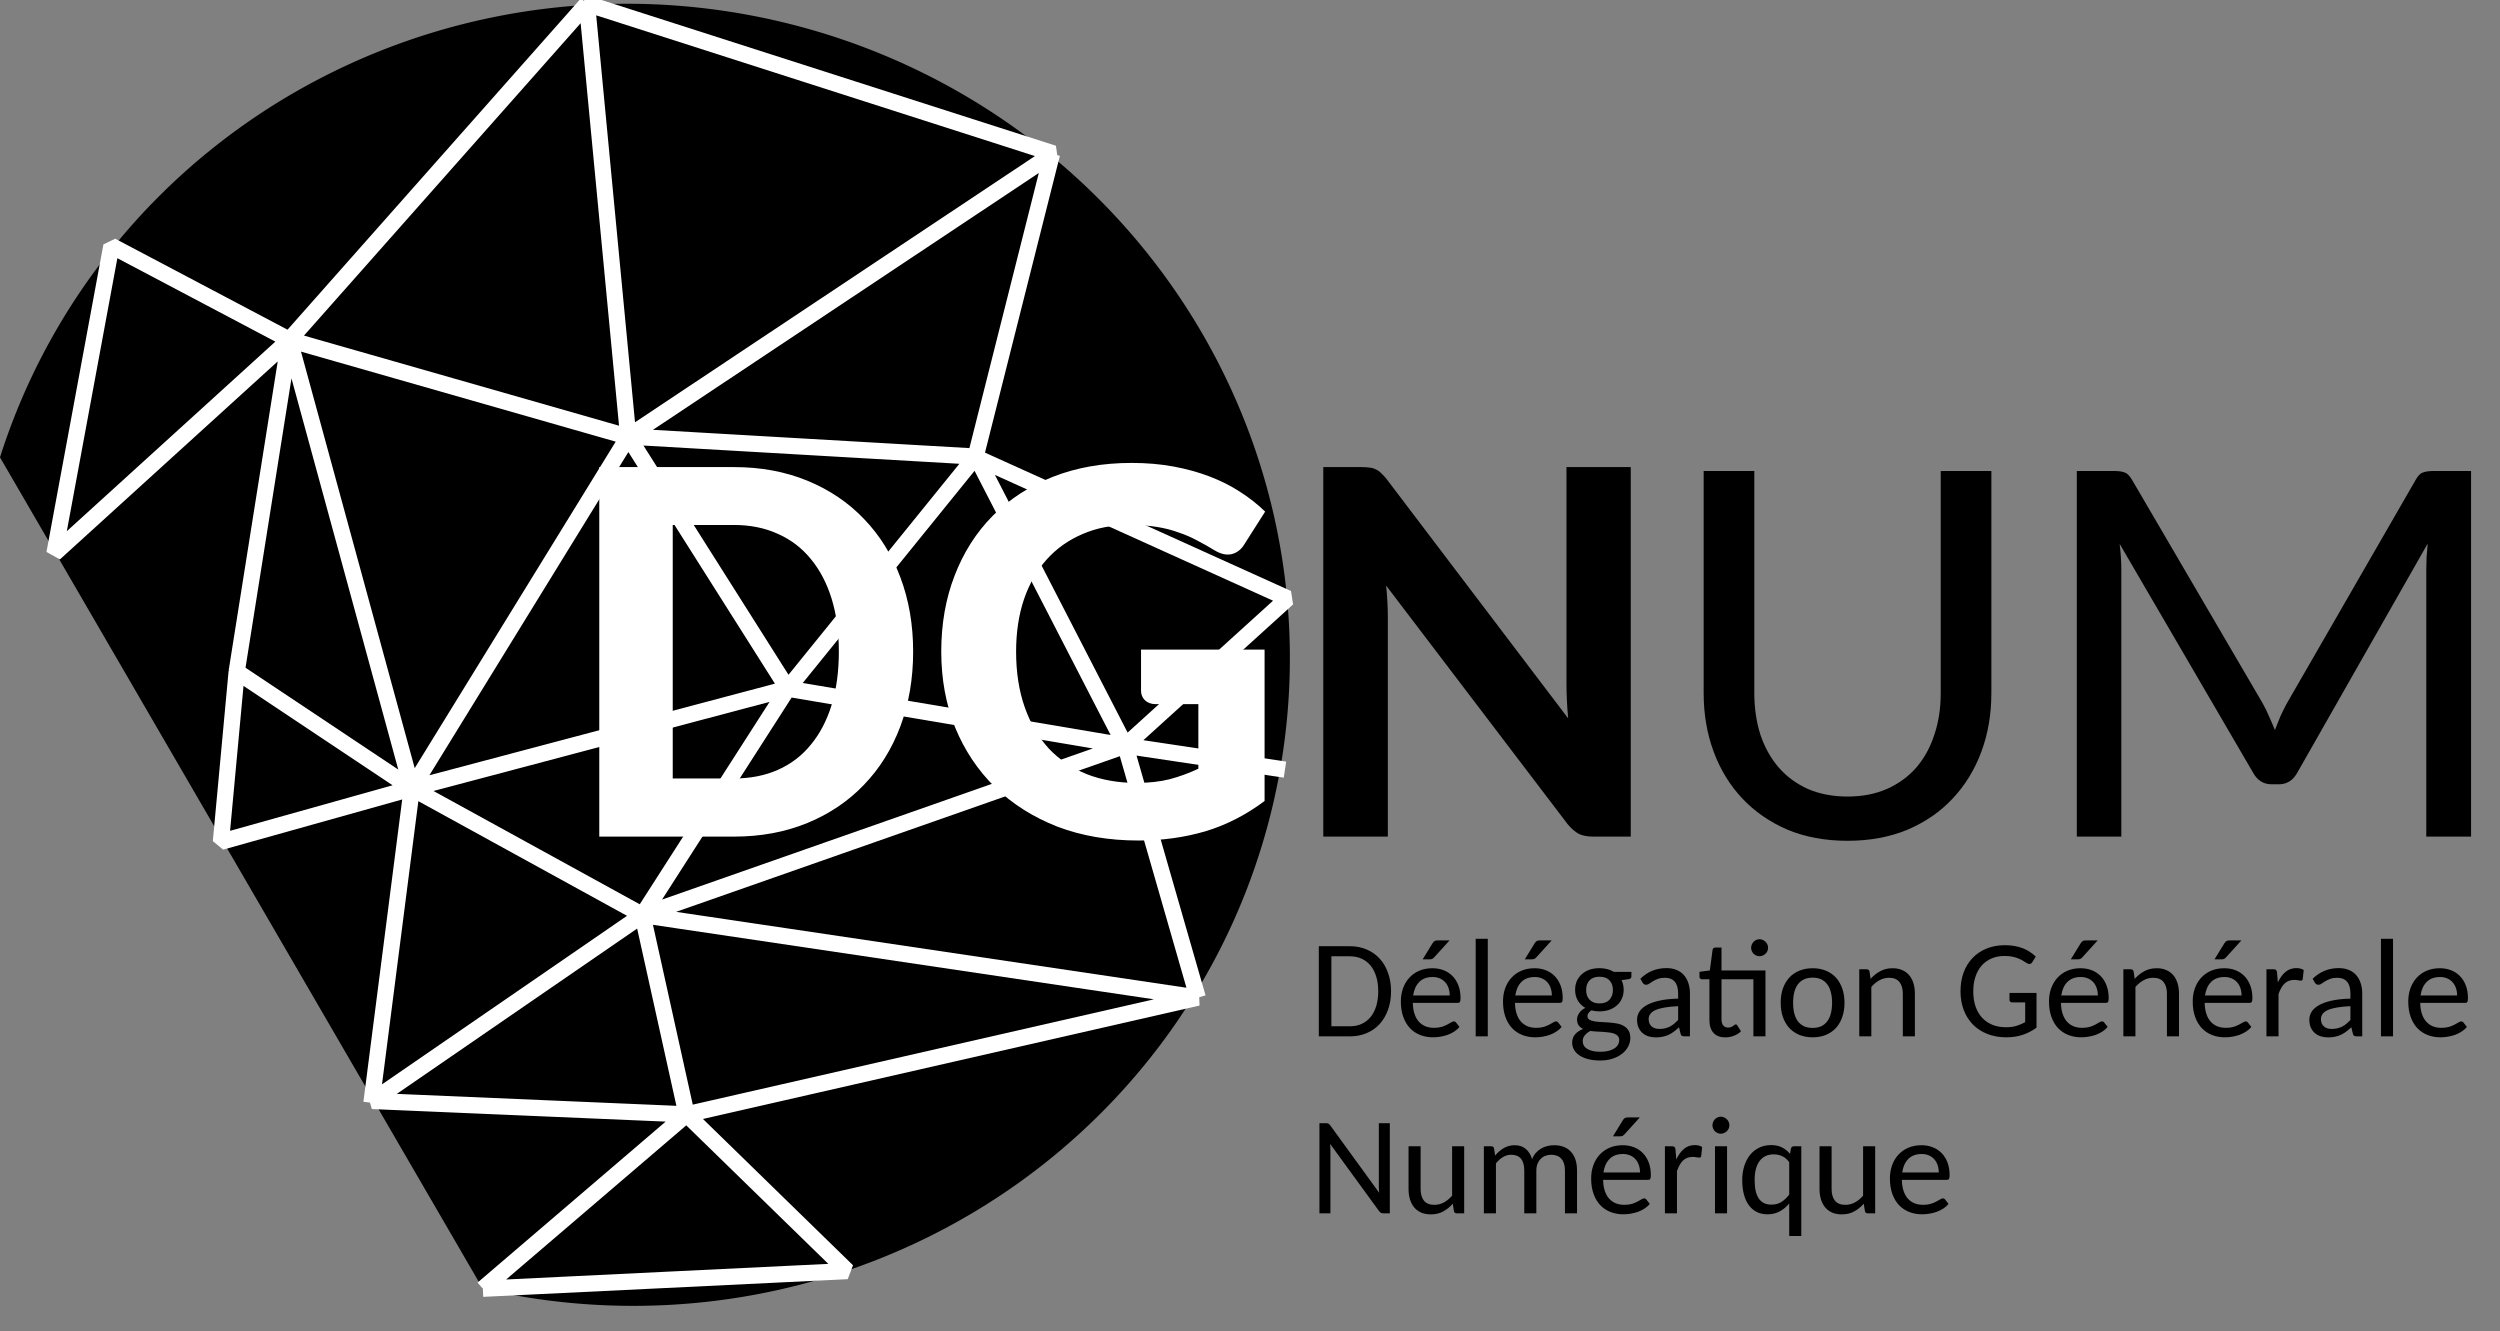
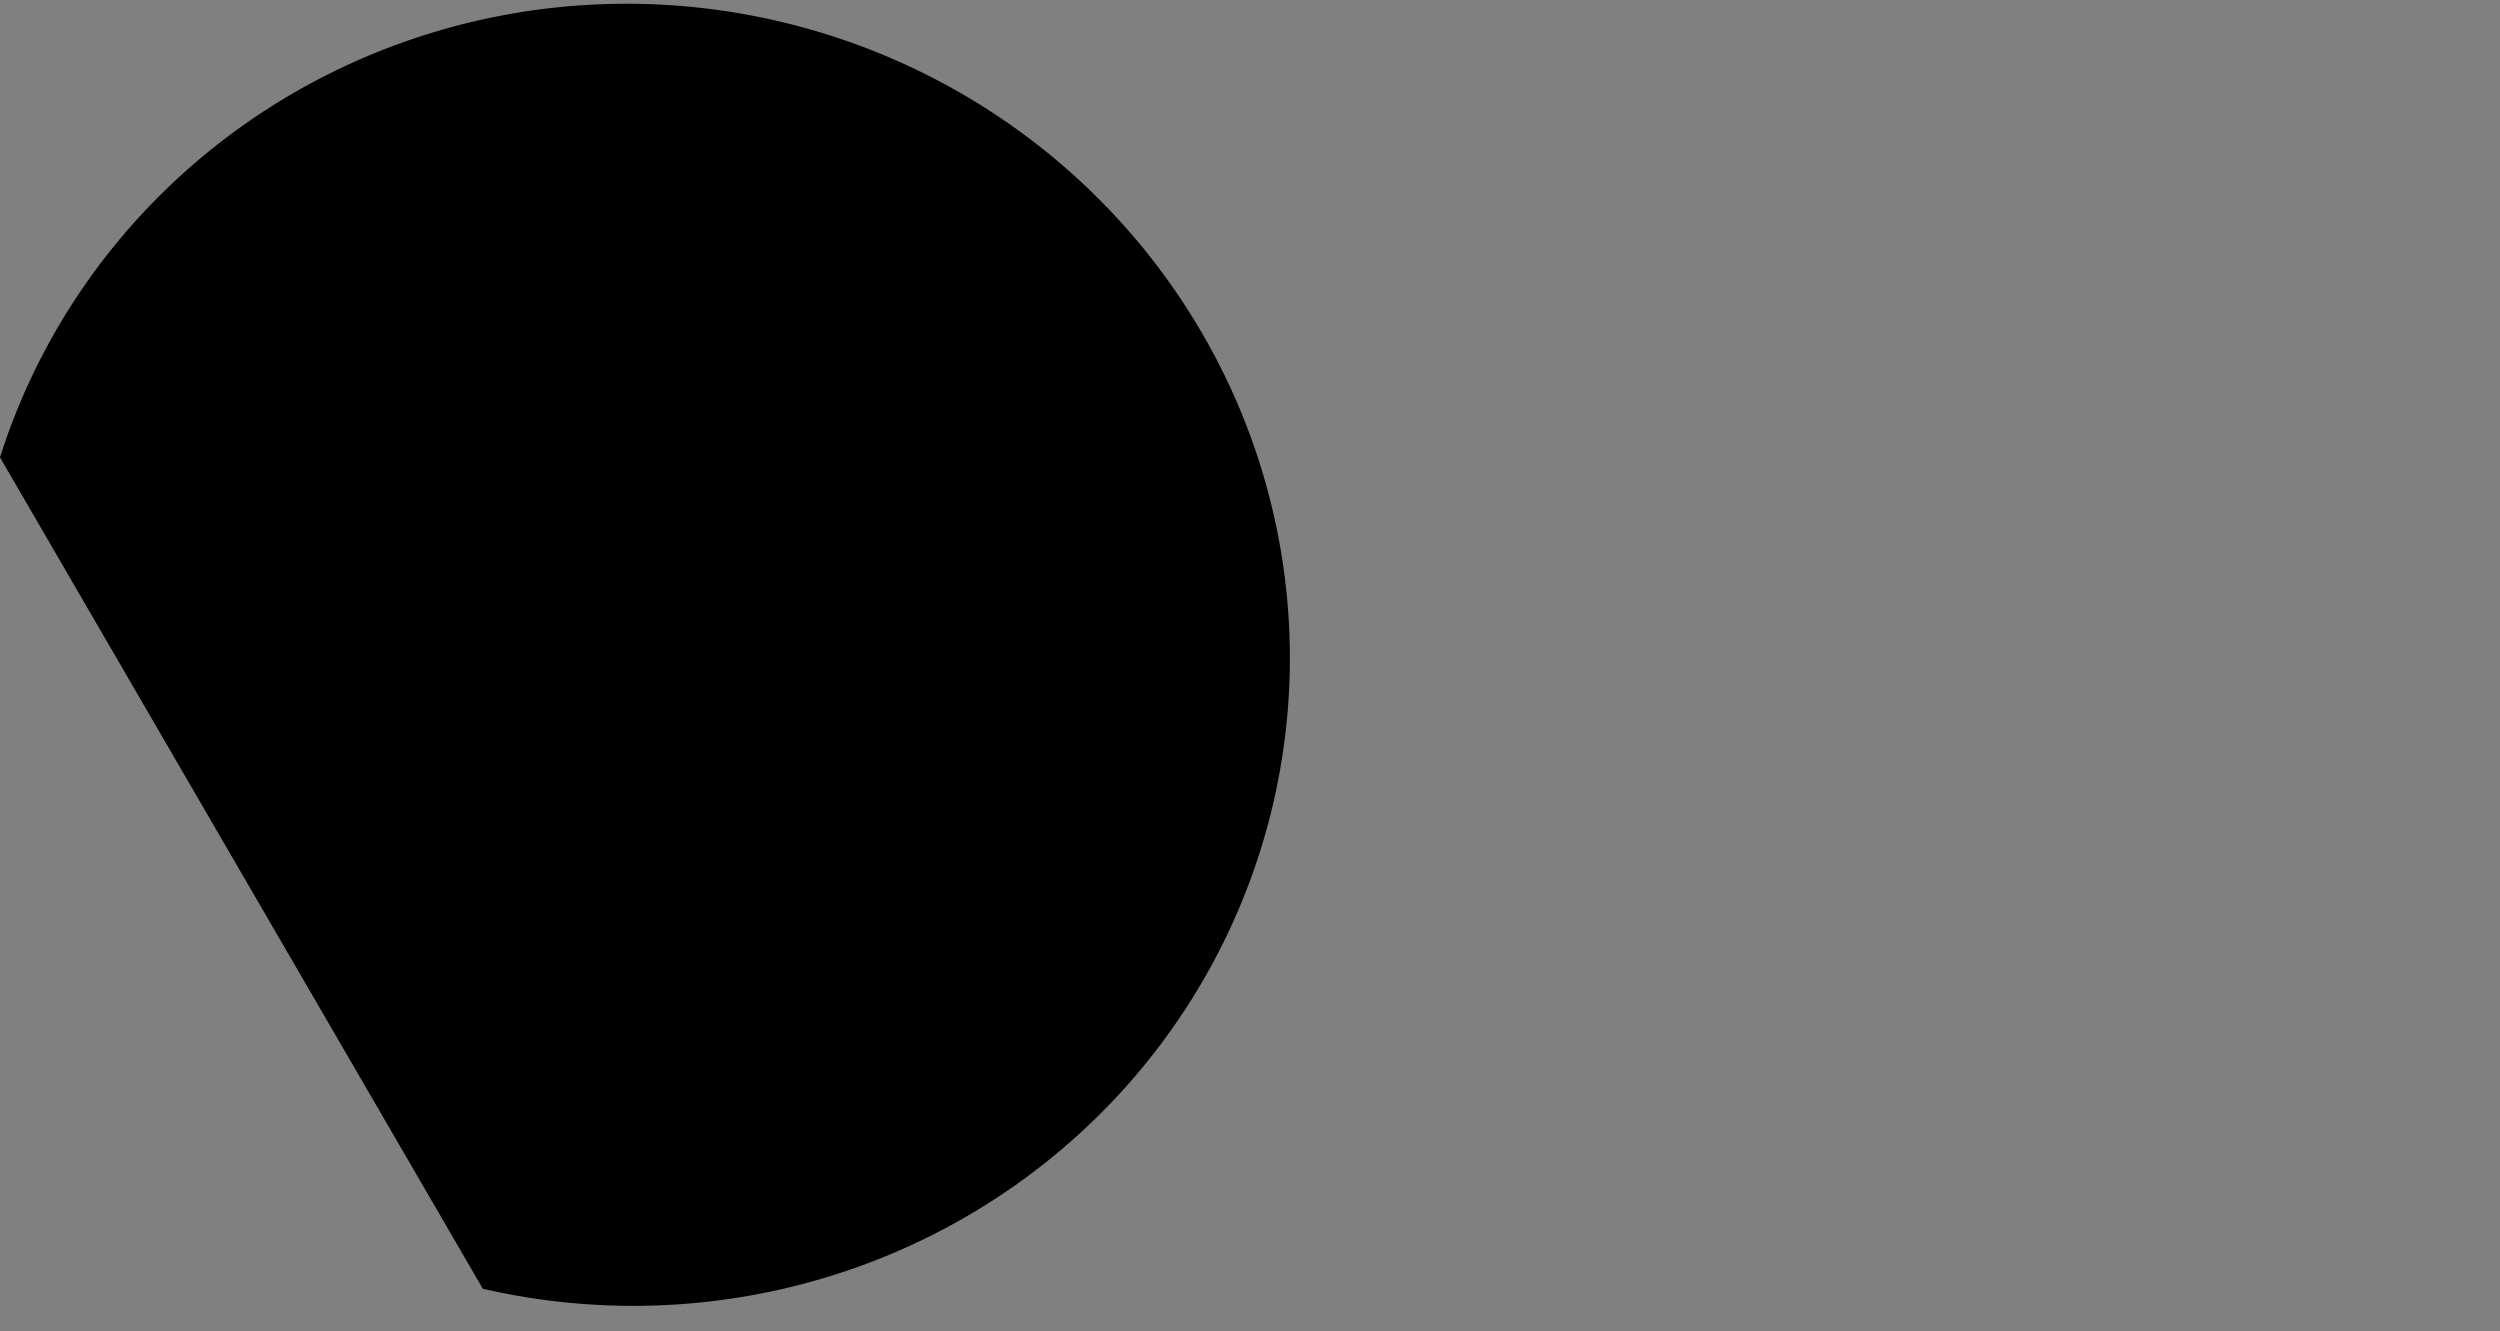
<svg xmlns="http://www.w3.org/2000/svg" xmlns:ns1="http://sodipodi.sourceforge.net/DTD/sodipodi-0.dtd" xmlns:ns2="http://www.inkscape.org/namespaces/inkscape" version="1.1" id="Calque_1" x="0" y="0" width="77" height="41" viewBox="0 0 616 328" xml:space="preserve" ns1:docname="dgnum-full.svg" ns2:version="1.4 (e7c3feb100, 2024-10-09)">
  <rect x="0" y="0" width="616" height="328" fill="#808080" stroke="none" />
  <defs id="defs5373" />
  <ns1:namedview id="namedview5371" pagecolor="#ffffff" bordercolor="#666666" borderopacity="1.0" ns2:showpageshadow="2" ns2:pageopacity="0.0" ns2:pagecheckerboard="0" ns2:deskcolor="#d1d1d1" showgrid="false" showguides="false" ns2:zoom="25.155844" ns2:cx="38.5" ns2:cy="8.3082086" ns2:window-width="2560" ns2:window-height="1377" ns2:window-x="0" ns2:window-y="0" ns2:window-maximized="1" ns2:current-layer="Calque_1">
    <ns1:guide position="427.173,431.77" orientation="0,-1" id="guide5994" ns2:locked="false" />
    <ns1:guide position="-1.105,368.135" orientation="1,0" id="guide5996" ns2:locked="false" />
    <ns1:guide position="133.642,-113.067" orientation="0,-1" id="guide5998" ns2:locked="false" />
    <ns1:guide position="854.189,219.673" orientation="1,0" id="guide6000" ns2:locked="false" />
  </ns1:namedview>
  <style id="style5350">.st0{fill:#1f356c}</style>
  <path style="opacity:1;fill:#000000;fill-opacity:1;stroke:none;stroke-width:38.412;stroke-dasharray:38.412, 38.412;stop-color:#000000" id="path15082-0-7-1-4-8-4" d="M 0,112.693 A 162.692,160.346 10.12 0 1 199.675,7.262 162.692,160.346 10.12 0 1 312.736,201.945 162.692,160.346 10.12 0 1 118.968,317.548" ns2:label="Ball" />
-   <path id="path16687-6-3-9-4-5-5" style="fill:none;fill-opacity:1;stroke:#ffffff;stroke-width:4;stroke-linecap:butt;stroke-linejoin:bevel;stroke-opacity:1;stroke-dasharray:none" d="m 316.615,189.635 -39.355,-5.896 17.862,62.076 M 58.321,165.478 71.301,83.738 M 101.472,194.245 54.431,207.426 58.321,165.478 Z M 71.301,83.738 27.449,60.584 13.416,136.36 Z m 0,0 30.17,110.507 -9.944,77.482 M 101.472,194.245 154.796,107.624 71.301,83.738 144.622,0.945 M 118.968,317.548 169.179,274.582 91.708,271.275 158.304,225.468 m 10.875,49.114 -10.875,-49.114 M 240.395,112.505 154.796,107.56 259.574,37.819 144.622,0.945 154.796,107.593 l 39.292,62.095 -35.783,55.78 -56.832,-31.223 92.616,-24.557 m 46.308,-57.183 -46.308,57.183 83.173,14.051 -118.957,41.729 136.819,20.347 -125.943,28.767 39.603,38.61 -89.815,4.355 M 240.395,112.505 259.213,37.91 m -18.474,74.922 76.539,34.614 -40.017,36.293 z" ns1:nodetypes="ccccccccccccccccccccccccccccccccccccccccccccccccc" ns2:label="Mesh" />
  <g id="g6866" transform="matrix(0.249,0,0,0.249,362.508,179.153)" ns2:label="Texte">
    <g aria-label="DGNUM" transform="matrix(4.196,0,0,4.196,-10649.717,-1221.058)" id="text4325-7-8-6-7-3-6" style="font-size:134.392px;line-height:1.15;white-space:pre;inline-size:492.011;stroke-width:1.902" ns2:label="DGNUM">
-       <path id="path831" style="font-family:Carlito;-inkscape-font-specification:Carlito" d="m 2724.715,285.404 q 0.853,1.509 1.509,3.084 0.722,1.575 1.378,3.215 0.656,-1.706 1.312,-3.281 0.722,-1.575 1.509,-3.019 l 30.448,-52.825 q 0.787,-1.378 1.706,-1.641 0.919,-0.328 2.494,-0.328 h 8.793 v 86.226 h -10.565 v -62.931 q 0,-1.312 0.066,-2.887 0.131,-1.641 0.263,-3.281 l -30.776,54.072 q -1.509,2.69 -4.331,2.69 h -1.706 q -2.822,0 -4.331,-2.69 l -31.498,-54.006 q 0.394,3.281 0.394,6.103 v 62.931 h -10.499 v -86.226 h 8.793 q 1.575,0 2.428,0.328 0.919,0.262 1.772,1.706 l 30.842,52.759 z m -97.907,21.983 q 5.184,0 9.253,-1.772 4.134,-1.837 6.956,-5.053 2.822,-3.281 4.265,-7.743 1.509,-4.462 1.509,-9.843 v -52.366 h 11.943 v 52.366 q 0,7.481 -2.362,13.846 -2.362,6.365 -6.759,11.024 -4.331,4.659 -10.631,7.35 -6.3,2.625 -14.174,2.625 -7.875,0 -14.174,-2.625 -6.234,-2.69 -10.631,-7.35 -4.397,-4.659 -6.759,-11.024 -2.362,-6.365 -2.362,-13.846 v -52.366 h 11.943 v 52.3 q 0,5.381 1.444,9.909 1.509,4.462 4.331,7.743 2.822,3.215 6.89,5.053 4.134,1.772 9.318,1.772 z m -114.574,-77.695 q 1.115,0 1.903,0.131 0.787,0.066 1.378,0.394 0.656,0.262 1.181,0.787 0.591,0.525 1.312,1.378 l 42.916,56.565 q -0.394,-4.331 -0.394,-8.203 v -51.053 h 15.158 v 87.145 h -8.859 q -2.034,0 -3.412,-0.656 -1.312,-0.722 -2.625,-2.297 l -42.785,-56.237 q 0.394,4.069 0.394,7.546 v 51.644 h -15.224 v -87.145 z" ns2:label="NUM" />
-       <path id="path825" style="font-weight:bold;font-size:134.392px;line-height:1.15;font-family:Carlito;-inkscape-font-specification:'Carlito Bold';white-space:pre;inline-size:492.011;fill:#ffffff;stroke-width:1.902" d="m 2489.332,308.437 q -6.562,4.922 -13.977,7.153 -7.415,2.166 -15.749,2.166 -10.565,0 -19.161,-3.281 -8.531,-3.347 -14.633,-9.253 -6.103,-5.972 -9.45,-14.109 -3.281,-8.203 -3.281,-17.915 0,-9.778 3.15,-17.915 3.15,-8.203 8.99,-14.109 5.906,-5.906 14.174,-9.187 8.334,-3.281 18.571,-3.281 5.315,0 9.909,0.853 4.593,0.853 8.531,2.362 3.937,1.509 7.153,3.609 3.281,2.1 5.906,4.659 l -4.922,7.743 q -1.115,1.837 -3.018,2.297 -1.837,0.394 -4.003,-0.919 -2.034,-1.247 -4.069,-2.297 -2.034,-1.116 -4.397,-1.903 -2.297,-0.853 -5.119,-1.312 -2.822,-0.459 -6.497,-0.459 -6.168,0 -11.09,2.166 -4.922,2.1 -8.399,5.972 -3.478,3.872 -5.381,9.449 -1.837,5.512 -1.837,12.271 0,7.35 2.034,13.124 2.034,5.775 5.709,9.778 3.74,3.937 8.99,6.037 5.25,2.034 11.681,2.034 4.331,0 7.743,-0.853 3.478,-0.919 6.825,-2.494 v -15.224 h -10.04 q -1.575,0 -2.559,-0.919 -0.919,-0.919 -0.919,-2.231 v -9.712 h 29.136 z m -82.879,-35.239 q 0,9.581 -3.019,17.652 -3.019,8.006 -8.596,13.78 -5.512,5.775 -13.321,8.99 -7.809,3.215 -17.324,3.215 h -31.761 v -87.145 h 31.761 q 9.515,0 17.324,3.215 7.809,3.215 13.321,8.99 5.578,5.775 8.596,13.78 3.019,8.006 3.019,17.521 z m -17.521,0 q 0,-6.956 -1.706,-12.468 -1.706,-5.512 -4.922,-9.384 -3.15,-3.872 -7.743,-5.906 -4.593,-2.1 -10.368,-2.1 h -14.437 v 59.781 h 14.437 q 5.775,0 10.368,-2.034 4.593,-2.034 7.743,-5.906 3.215,-3.872 4.922,-9.384 1.706,-5.578 1.706,-12.599 z" ns2:label="DG" transform="translate(-6.4007791e-6)" />
-     </g>
-     <path id="path820" style="font-weight:300;font-size:139.027px;line-height:1.25;font-family:Carlito;-inkscape-font-specification:'Carlito Light';stroke-width:5.214" d="m 445.554,413.774 q 5.974,0 11.065,1.969 5.091,1.969 8.825,5.77 3.734,3.802 5.838,9.3 2.104,5.499 2.104,12.626 0,2.783 -0.611,3.734 -0.611,0.882 -2.24,0.882 h -44.396 q 0.136,6.245 1.697,10.929 1.561,4.616 4.277,7.671 2.783,3.055 6.585,4.616 3.802,1.493 8.486,1.493 4.345,0 7.535,-0.95 3.191,-1.018 5.431,-2.24 2.308,-1.222 3.869,-2.172 1.561,-1.018 2.715,-1.018 0.747,0 1.29,0.339 0.543,0.272 0.95,0.815 l 3.394,4.345 q -2.24,2.647 -5.295,4.616 -2.987,1.901 -6.449,3.191 -3.462,1.222 -7.196,1.833 -3.666,0.611 -7.264,0.611 -6.924,0 -12.762,-2.308 -5.838,-2.308 -10.115,-6.788 -4.209,-4.548 -6.585,-11.133 -2.376,-6.653 -2.376,-15.274 0,-6.924 2.104,-12.898 2.172,-6.042 6.177,-10.454 4.073,-4.48 9.843,-6.992 5.838,-2.512 13.102,-2.512 z m 0.204,8.689 q -8.35,0 -13.237,4.888 -4.82,4.888 -6.042,13.373 h 36.182 q 0,-4.005 -1.154,-7.332 -1.154,-3.394 -3.326,-5.77 -2.172,-2.444 -5.363,-3.802 -3.123,-1.358 -7.06,-1.358 z m -89.132,-7.671 v 42.292 q 0,7.467 3.326,11.608 3.394,4.073 10.251,4.073 5.091,0 9.436,-2.376 4.412,-2.444 8.146,-6.653 v -48.945 h 11.948 v 66.391 h -7.196 q -1.222,0 -2.037,-0.543 -0.815,-0.611 -0.95,-1.901 l -1.086,-7.06 q -4.277,4.752 -9.572,7.671 -5.227,2.851 -12.151,2.851 -5.431,0 -9.572,-1.765 -4.073,-1.833 -6.856,-5.091 -2.783,-3.326 -4.209,-7.942 -1.426,-4.684 -1.426,-10.318 v -42.292 z m -30.005,0 v 88.793 h -11.948 v -32.109 q -4.141,4.888 -9.436,7.807 -5.295,2.851 -12.083,2.851 -5.702,0 -10.318,-2.172 -4.616,-2.24 -7.875,-6.517 -3.258,-4.277 -5.023,-10.59 -1.765,-6.381 -1.765,-14.663 0,-7.332 1.969,-13.645 1.969,-6.381 5.634,-10.997 3.666,-4.616 8.961,-7.264 5.295,-2.647 11.948,-2.647 6.449,0 10.861,2.308 4.48,2.24 7.942,6.381 l 0.882,-5.091 q 0.475,-2.444 3.123,-2.444 z m -29.598,57.77 q 5.634,0 9.843,-2.58 4.209,-2.647 7.807,-7.332 v -32.109 q -3.055,-4.141 -6.924,-5.906 -3.802,-1.833 -8.35,-1.833 -9.096,0 -14.052,6.585 -4.888,6.585 -4.888,18.804 0,6.449 1.086,11.065 1.154,4.616 3.258,7.603 2.172,2.919 5.227,4.345 3.123,1.358 6.992,1.358 z m -58.313,8.621 z m 14.459,-66.391 v 66.391 h -11.948 v -66.391 z m 2.308,-20.773 q 0,1.697 -0.679,3.258 -0.679,1.493 -1.901,2.647 -1.154,1.086 -2.715,1.765 -1.493,0.679 -3.191,0.679 -1.697,0 -3.191,-0.679 -1.493,-0.679 -2.647,-1.765 -1.086,-1.154 -1.765,-2.647 -0.679,-1.561 -0.679,-3.258 0,-1.765 0.679,-3.258 0.679,-1.561 1.765,-2.715 1.154,-1.154 2.647,-1.833 1.493,-0.679 3.191,-0.679 1.697,0 3.191,0.679 1.561,0.679 2.715,1.833 1.222,1.154 1.901,2.715 0.679,1.493 0.679,3.258 z m -63.811,87.163 v -66.391 h 6.856 q 1.901,0 2.647,0.747 0.815,0.747 0.95,2.512 l 0.815,9.775 q 3.055,-6.585 7.535,-10.386 4.48,-3.802 10.794,-3.802 2.104,0 3.937,0.475 1.833,0.407 3.326,1.426 l -0.95,8.825 q -0.204,1.697 -1.901,1.697 -0.95,0 -2.715,-0.339 -1.697,-0.407 -3.802,-0.407 -3.055,0 -5.431,0.95 -2.308,0.882 -4.209,2.715 -1.833,1.765 -3.258,4.345 -1.426,2.58 -2.647,5.906 v 41.952 z m -72.976,0 z m 31.227,-67.409 q 5.974,0 11.065,1.969 5.091,1.969 8.825,5.77 3.734,3.802 5.838,9.3 2.104,5.499 2.104,12.626 0,2.783 -0.611,3.734 -0.611,0.882 -2.24,0.882 h -44.396 q 0.136,6.245 1.697,10.929 1.561,4.616 4.277,7.671 2.783,3.055 6.585,4.616 3.802,1.493 8.486,1.493 4.345,0 7.535,-0.95 3.191,-1.018 5.431,-2.24 2.308,-1.222 3.869,-2.172 1.561,-1.018 2.715,-1.018 0.747,0 1.29,0.339 0.543,0.272 0.95,0.815 l 3.394,4.345 q -2.24,2.647 -5.295,4.616 -2.987,1.901 -6.449,3.191 -3.462,1.222 -7.196,1.833 -3.666,0.611 -7.264,0.611 -6.924,0 -12.762,-2.308 -5.838,-2.308 -10.115,-6.788 -4.209,-4.548 -6.585,-11.133 -2.376,-6.653 -2.376,-15.274 0,-6.924 2.104,-12.898 2.172,-6.042 6.177,-10.454 4.073,-4.48 9.843,-6.992 5.838,-2.512 13.102,-2.512 z m 0.204,8.689 q -8.35,0 -13.237,4.888 -4.82,4.888 -6.042,13.373 h 36.182 q 0,-4.005 -1.154,-7.332 -1.154,-3.394 -3.326,-5.77 -2.172,-2.444 -5.363,-3.802 -3.123,-1.358 -7.06,-1.358 z m 16.767,-36.25 -15.342,16.903 q -0.95,1.018 -1.901,1.426 -0.882,0.407 -2.24,0.407 h -7.128 l 9.707,-15.817 q 0.882,-1.493 1.969,-2.172 1.086,-0.747 3.258,-0.747 z m -154.369,94.97 v -66.391 h 7.06 q 1.358,0 2.104,0.611 0.815,0.543 0.95,1.833 l 1.018,6.788 q 1.901,-2.24 3.937,-4.073 2.104,-1.901 4.48,-3.258 2.376,-1.426 5.091,-2.172 2.715,-0.747 5.77,-0.747 6.856,0 11.133,3.734 4.345,3.734 6.177,10.047 1.426,-3.666 3.734,-6.245 2.376,-2.58 5.227,-4.277 2.851,-1.697 6.11,-2.444 3.258,-0.815 6.653,-0.815 10.861,0 16.767,6.517 5.974,6.517 5.974,18.6 v 42.292 H 92.759 v -42.292 q 0,-7.739 -3.53,-11.676 -3.53,-4.005 -10.115,-4.005 -2.987,0 -5.634,1.018 -2.647,0.95 -4.684,2.987 -1.969,1.969 -3.191,4.888 -1.154,2.919 -1.154,6.788 v 42.292 H 52.504 v -42.292 q 0,-7.942 -3.326,-11.812 -3.258,-3.869 -9.64,-3.869 -4.345,0 -8.146,2.308 -3.802,2.24 -6.924,6.245 v 49.42 z m -62.589,-66.391 v 42.292 q 0,7.467 3.326,11.608 3.394,4.073 10.251,4.073 5.091,0 9.436,-2.376 4.412,-2.444 8.146,-6.653 v -48.945 h 11.948 v 66.391 h -7.196 q -1.222,0 -2.037,-0.543 -0.815,-0.611 -0.95,-1.901 l -1.086,-7.06 q -4.277,4.752 -9.572,7.671 -5.227,2.851 -12.151,2.851 -5.431,0 -9.572,-1.765 -4.073,-1.833 -6.856,-5.091 -2.783,-3.326 -4.209,-7.942 -1.426,-4.684 -1.426,-10.318 v -42.292 z M -143.75,391.983 q 1.561,0 2.376,0.407 0.815,0.339 1.833,1.697 l 48.469,66.73 q -0.136,-1.629 -0.272,-3.191 -0.068,-1.629 -0.068,-2.987 V 391.983 h 10.861 v 89.2 h -6.245 q -1.426,0 -2.444,-0.475 -0.95,-0.475 -1.901,-1.697 l -48.469,-66.527 q 0.136,1.561 0.204,2.987 0.068,1.426 0.068,2.715 v 62.997 h -10.861 V 391.983 h 6.449 z m 1102.237,-153.351 q 5.974,0 11.065,1.969 5.091,1.969 8.825,5.77 3.734,3.802 5.838,9.3 2.104,5.499 2.104,12.626 0,2.783 -0.611,3.734 -0.611,0.882 -2.24,0.882 h -44.396 q 0.136,6.245 1.697,10.929 1.561,4.616 4.277,7.671 2.783,3.055 6.585,4.616 3.802,1.493 8.486,1.493 4.345,0 7.535,-0.95 3.191,-1.018 5.431,-2.24 2.308,-1.222 3.869,-2.172 1.561,-1.018 2.715,-1.018 0.747,0 1.29,0.339 0.543,0.272 0.95,0.815 l 3.394,4.345 q -2.24,2.647 -5.295,4.616 -2.987,1.901 -6.449,3.191 -3.462,1.222 -7.196,1.833 -3.666,0.611 -7.264,0.611 -6.924,0 -12.762,-2.308 -5.838,-2.308 -10.115,-6.788 -4.209,-4.548 -6.585,-11.133 -2.376,-6.653 -2.376,-15.274 0,-6.924 2.104,-12.898 2.172,-6.042 6.177,-10.454 4.073,-4.48 9.843,-6.992 5.838,-2.512 13.102,-2.512 z m 0.204,8.689 q -8.35,0 -13.237,4.888 -4.82,4.888 -6.042,13.373 h 36.182 q 0,-4.005 -1.154,-7.332 -1.154,-3.394 -3.326,-5.77 -2.172,-2.444 -5.363,-3.802 -3.123,-1.358 -7.06,-1.358 z m -46.501,-37.812 v 96.531 h -11.948 v -96.531 z m -35.775,96.531 q -1.765,0 -2.715,-0.543 -0.95,-0.543 -1.29,-2.24 l -1.493,-6.177 q -2.58,2.376 -5.091,4.277 -2.444,1.833 -5.159,3.123 -2.715,1.29 -5.838,1.901 -3.123,0.679 -6.856,0.679 -3.869,0 -7.264,-1.018 -3.326,-1.086 -5.906,-3.258 -2.512,-2.24 -4.005,-5.499 -1.426,-3.326 -1.426,-7.807 0,-3.937 2.104,-7.535 2.172,-3.666 6.992,-6.517 4.82,-2.851 12.559,-4.616 7.739,-1.833 19.008,-2.104 v -5.091 q 0,-7.739 -3.326,-11.608 -3.258,-3.937 -9.572,-3.937 -4.209,0 -7.128,1.086 -2.851,1.086 -4.956,2.376 -2.104,1.29 -3.666,2.376 -1.493,1.086 -3.055,1.086 -1.222,0 -2.104,-0.611 -0.882,-0.611 -1.426,-1.561 l -2.172,-3.802 q 5.499,-5.295 11.812,-7.875 6.381,-2.647 14.12,-2.647 5.567,0 9.911,1.833 4.345,1.765 7.264,5.091 2.919,3.326 4.412,7.942 1.561,4.616 1.561,10.251 v 42.428 z m -24.846,-7.332 q 2.987,0 5.499,-0.611 2.512,-0.611 4.752,-1.697 2.24,-1.154 4.209,-2.783 2.037,-1.697 4.005,-3.734 V 276.172 q -7.942,0.339 -13.509,1.358 -5.567,0.95 -9.096,2.58 -3.462,1.629 -5.023,3.869 -1.561,2.172 -1.561,4.888 0,2.58 0.815,4.48 0.882,1.833 2.308,3.055 1.426,1.154 3.394,1.765 1.969,0.543 4.209,0.543 z m -64.626,7.332 v -66.391 h 6.856 q 1.901,0 2.647,0.747 0.815,0.747 0.95,2.512 l 0.815,9.775 q 3.055,-6.585 7.535,-10.386 4.48,-3.802 10.794,-3.802 2.104,0 3.937,0.475 1.833,0.407 3.326,1.426 l -0.95,8.825 q -0.204,1.697 -1.901,1.697 -0.95,0 -2.715,-0.339 -1.697,-0.407 -3.802,-0.407 -3.055,0 -5.431,0.95 -2.308,0.882 -4.209,2.715 -1.833,1.765 -3.258,4.345 -1.426,2.58 -2.647,5.906 v 41.952 z m -72.976,0 z M 745.195,238.632 q 5.974,0 11.065,1.969 5.091,1.969 8.825,5.77 3.734,3.802 5.838,9.3 2.104,5.499 2.104,12.626 0,2.783 -0.611,3.734 -0.611,0.882 -2.24,0.882 H 725.78 q 0.136,6.245 1.697,10.929 1.561,4.616 4.277,7.671 2.783,3.055 6.585,4.616 3.802,1.493 8.486,1.493 4.345,0 7.535,-0.95 3.191,-1.018 5.431,-2.24 2.308,-1.222 3.869,-2.172 1.561,-1.018 2.715,-1.018 0.747,0 1.29,0.339 0.543,0.272 0.95,0.815 l 3.394,4.345 q -2.24,2.647 -5.295,4.616 -2.987,1.901 -6.449,3.191 -3.462,1.222 -7.196,1.833 -3.666,0.611 -7.264,0.611 -6.924,0 -12.762,-2.308 -5.838,-2.308 -10.115,-6.788 -4.209,-4.548 -6.585,-11.133 -2.376,-6.653 -2.376,-15.274 0,-6.924 2.104,-12.898 2.172,-6.042 6.177,-10.454 4.073,-4.48 9.843,-6.992 5.838,-2.512 13.102,-2.512 z m 0.204,8.689 q -8.35,0 -13.237,4.888 -4.82,4.888 -6.042,13.373 h 36.182 q 0,-4.005 -1.154,-7.332 -1.154,-3.394 -3.326,-5.77 -2.172,-2.444 -5.363,-3.802 -3.123,-1.358 -7.06,-1.358 z m 16.767,-36.25 -15.342,16.903 q -0.95,1.018 -1.901,1.426 -0.882,0.407 -2.24,0.407 h -7.128 l 9.707,-15.817 q 0.882,-1.493 1.969,-2.172 1.086,-0.747 3.258,-0.747 z m -116.829,94.97 v -66.391 h 7.128 q 1.29,0 2.104,0.611 0.815,0.543 0.95,1.833 l 1.018,7.06 q 4.277,-4.752 9.572,-7.603 5.295,-2.919 12.219,-2.919 5.431,0 9.504,1.833 4.141,1.765 6.924,5.091 2.783,3.258 4.209,7.942 1.426,4.616 1.426,10.251 v 42.292 h -11.948 v -42.292 q 0,-7.399 -3.394,-11.54 -3.326,-4.141 -10.183,-4.141 -5.091,0 -9.504,2.444 -4.412,2.376 -8.078,6.653 v 48.877 z m -73.587,0 z m 31.227,-67.409 q 5.974,0 11.065,1.969 5.091,1.969 8.825,5.77 3.734,3.802 5.838,9.3 2.104,5.499 2.104,12.626 0,2.783 -0.611,3.734 -0.611,0.882 -2.24,0.882 h -44.396 q 0.136,6.245 1.697,10.929 1.561,4.616 4.277,7.671 2.783,3.055 6.585,4.616 3.802,1.493 8.486,1.493 4.345,0 7.535,-0.95 3.191,-1.018 5.431,-2.24 2.308,-1.222 3.869,-2.172 1.561,-1.018 2.715,-1.018 0.747,0 1.29,0.339 0.543,0.272 0.95,0.815 l 3.394,4.345 q -2.24,2.647 -5.295,4.616 -2.987,1.901 -6.449,3.191 -3.462,1.222 -7.196,1.833 -3.666,0.611 -7.264,0.611 -6.924,0 -12.762,-2.308 -5.838,-2.308 -10.115,-6.788 -4.209,-4.548 -6.585,-11.133 -2.376,-6.653 -2.376,-15.274 0,-6.924 2.104,-12.898 2.172,-6.042 6.177,-10.454 4.073,-4.48 9.843,-6.992 5.838,-2.512 13.102,-2.512 z m 0.204,8.689 q -8.35,0 -13.237,4.888 -4.82,4.888 -6.042,13.373 h 36.182 q 0,-4.005 -1.154,-7.332 -1.154,-3.394 -3.326,-5.77 -2.172,-2.444 -5.363,-3.802 -3.123,-1.358 -7.06,-1.358 z m 16.767,-36.25 -15.342,16.903 q -0.95,1.018 -1.901,1.426 -0.882,0.407 -2.24,0.407 h -7.128 l 9.707,-15.817 q 0.882,-1.493 1.969,-2.172 1.086,-0.747 3.258,-0.747 z m -60.553,86.349 q -6.517,4.82 -13.916,7.196 -7.332,2.376 -15.953,2.376 -10.386,0 -18.804,-3.326 -8.35,-3.326 -14.256,-9.3 -5.906,-6.042 -9.097,-14.391 -3.191,-8.418 -3.191,-18.532 0,-10.183 3.055,-18.532 3.123,-8.418 8.825,-14.391 5.77,-6.042 13.916,-9.368 8.146,-3.326 18.261,-3.326 5.159,0 9.504,0.815 4.412,0.747 8.146,2.24 3.734,1.426 6.856,3.53 3.191,2.104 5.906,4.684 l -3.462,5.567 q -0.815,1.358 -2.172,1.697 -1.358,0.339 -2.919,-0.611 -1.561,-0.882 -3.462,-2.104 -1.833,-1.29 -4.412,-2.376 -2.58,-1.154 -6.11,-1.969 -3.53,-0.815 -8.35,-0.815 -7.06,0 -12.83,2.444 -5.702,2.444 -9.775,6.992 -4.005,4.548 -6.177,11.065 -2.172,6.449 -2.172,14.459 0,8.35 2.24,15.002 2.308,6.585 6.517,11.201 4.277,4.548 10.251,6.992 5.974,2.376 13.373,2.376 5.702,0 10.183,-1.29 4.48,-1.358 8.825,-3.734 v -19.551 h -12.83 q -1.222,0 -1.969,-0.679 -0.747,-0.679 -0.747,-1.697 v -6.992 h 26.746 z m -175.413,8.621 v -66.391 h 7.128 q 1.29,0 2.104,0.611 0.815,0.543 0.95,1.833 l 1.018,7.06 q 4.277,-4.752 9.572,-7.603 5.295,-2.919 12.219,-2.919 5.431,0 9.504,1.833 4.141,1.765 6.924,5.091 2.783,3.258 4.209,7.942 1.426,4.616 1.426,10.251 v 42.292 h -11.948 v -42.292 q 0,-7.399 -3.394,-11.54 -3.326,-4.141 -10.183,-4.141 -5.091,0 -9.504,2.444 -4.412,2.376 -8.078,6.653 v 48.877 z M 337.889,238.632 q 7.264,0 13.102,2.444 5.838,2.376 9.911,6.856 4.073,4.412 6.245,10.726 2.24,6.313 2.24,14.12 0,7.875 -2.24,14.188 -2.172,6.313 -6.245,10.794 -4.073,4.412 -9.911,6.856 -5.838,2.376 -13.102,2.376 -7.264,0 -13.17,-2.376 -5.838,-2.444 -9.979,-6.856 -4.073,-4.48 -6.313,-10.794 -2.172,-6.313 -2.172,-14.188 0,-7.807 2.172,-14.12 2.24,-6.313 6.313,-10.726 4.141,-4.48 9.979,-6.856 5.906,-2.444 13.17,-2.444 z m 0,59.059 q 4.82,0 8.418,-1.629 3.598,-1.697 5.974,-4.888 2.444,-3.191 3.598,-7.807 1.222,-4.616 1.222,-10.522 0,-5.906 -1.222,-10.522 -1.154,-4.616 -3.598,-7.807 -2.376,-3.191 -5.974,-4.888 -3.598,-1.697 -8.418,-1.697 -4.888,0 -8.553,1.697 -3.598,1.697 -6.042,4.888 -2.376,3.191 -3.598,7.807 -1.154,4.616 -1.154,10.522 0,5.906 1.154,10.522 1.222,4.616 3.598,7.807 2.444,3.191 6.042,4.888 3.666,1.629 8.553,1.629 z m -112.009,8.35 z m 65.305,-65.169 v 65.169 h -11.948 v -56.48 h -31.566 v 39.644 q 0,4.073 1.765,6.11 1.833,2.037 4.752,2.037 1.697,0 2.851,-0.475 1.222,-0.475 2.037,-1.086 0.882,-0.611 1.493,-1.086 0.611,-0.475 1.154,-0.475 0.611,0 0.95,0.272 0.407,0.272 0.747,0.882 l 3.53,5.702 q -2.987,2.851 -7.06,4.412 -4.073,1.561 -8.486,1.561 -7.535,0 -11.608,-4.412 -4.073,-4.412 -4.073,-12.626 v -40.459 h -7.332 q -1.086,0 -1.833,-0.679 -0.679,-0.679 -0.679,-1.969 v -4.752 l 10.251,-1.358 2.715,-20.433 q 0.204,-1.018 0.882,-1.629 0.679,-0.611 1.833,-0.611 h 6.11 v 22.741 z m 2.58,-22.47 q 0,1.697 -0.679,3.258 -0.679,1.493 -1.901,2.647 -1.154,1.086 -2.715,1.765 -1.493,0.679 -3.191,0.679 -1.697,0 -3.191,-0.679 -1.493,-0.679 -2.647,-1.765 -1.086,-1.154 -1.765,-2.647 -0.679,-1.561 -0.679,-3.258 0,-1.765 0.679,-3.258 0.679,-1.561 1.765,-2.715 1.154,-1.154 2.647,-1.833 1.493,-0.679 3.191,-0.679 1.697,0 3.191,0.679 1.561,0.679 2.715,1.833 1.222,1.154 1.901,2.715 0.679,1.493 0.679,3.258 z m -82.615,87.639 q -1.765,0 -2.715,-0.543 -0.95,-0.543 -1.29,-2.24 l -1.493,-6.177 q -2.58,2.376 -5.091,4.277 -2.444,1.833 -5.159,3.123 -2.715,1.29 -5.838,1.901 -3.123,0.679 -6.856,0.679 -3.869,0 -7.264,-1.018 -3.326,-1.086 -5.906,-3.258 -2.512,-2.24 -4.005,-5.499 -1.426,-3.326 -1.426,-7.807 0,-3.937 2.104,-7.535 2.172,-3.666 6.992,-6.517 4.82,-2.851 12.559,-4.616 7.739,-1.833 19.008,-2.104 v -5.091 q 0,-7.739 -3.326,-11.608 -3.258,-3.937 -9.572,-3.937 -4.209,0 -7.128,1.086 -2.851,1.086 -4.956,2.376 -2.104,1.29 -3.666,2.376 -1.493,1.086 -3.055,1.086 -1.222,0 -2.104,-0.611 -0.882,-0.611 -1.426,-1.561 l -2.172,-3.802 q 5.499,-5.295 11.812,-7.875 6.381,-2.647 14.12,-2.647 5.567,0 9.911,1.833 4.345,1.765 7.264,5.091 2.919,3.326 4.412,7.942 1.561,4.616 1.561,10.251 v 42.428 z m -24.846,-7.332 q 2.987,0 5.499,-0.611 2.512,-0.611 4.752,-1.697 2.24,-1.154 4.209,-2.783 2.037,-1.697 4.005,-3.734 V 276.172 q -7.942,0.339 -13.509,1.358 -5.567,0.95 -9.096,2.58 -3.462,1.629 -5.023,3.869 -1.561,2.172 -1.561,4.888 0,2.58 0.815,4.48 0.882,1.833 2.308,3.055 1.426,1.154 3.394,1.765 1.969,0.543 4.209,0.543 z m -59.399,-60.145 q 4.141,0 7.739,0.95 3.598,0.95 6.517,2.715 h 17.378 v 4.412 q 0,2.376 -2.715,2.783 l -7.06,1.018 q 2.104,4.345 2.104,9.504 0,4.888 -1.833,8.825 -1.765,3.937 -4.956,6.721 -3.191,2.783 -7.603,4.345 -4.345,1.493 -9.572,1.493 -4.345,0 -8.01,-1.018 -1.969,1.29 -2.919,2.783 -0.95,1.426 -0.95,2.851 0,2.376 1.833,3.53 1.833,1.154 4.82,1.697 2.987,0.543 6.788,0.679 3.802,0.136 7.739,0.475 4.005,0.272 7.807,0.95 3.802,0.679 6.788,2.376 2.987,1.629 4.82,4.548 1.833,2.851 1.833,7.467 0,4.277 -2.037,8.282 -2.037,4.005 -5.906,7.128 -3.802,3.123 -9.368,4.956 -5.499,1.901 -12.491,1.901 -6.992,0 -12.219,-1.426 -5.227,-1.426 -8.689,-3.869 -3.462,-2.444 -5.159,-5.634 -1.697,-3.191 -1.697,-6.653 0,-4.888 2.851,-8.282 2.919,-3.394 8.01,-5.363 -2.783,-1.29 -4.412,-3.53 -1.629,-2.24 -1.629,-5.974 0,-2.851 2.037,-6.042 2.037,-3.191 6.11,-5.295 -4.684,-2.783 -7.399,-7.332 -2.647,-4.548 -2.647,-10.59 0,-4.888 1.765,-8.825 1.833,-3.937 5.023,-6.721 3.191,-2.851 7.603,-4.345 4.412,-1.493 9.707,-1.493 z m 19.551,71.075 q 0,-2.376 -1.29,-3.869 -1.222,-1.493 -3.394,-2.308 -2.172,-0.882 -5.023,-1.222 -2.851,-0.407 -6.042,-0.611 -3.191,-0.204 -6.517,-0.339 -3.258,-0.136 -6.313,-0.611 -3.326,1.765 -5.431,4.277 -2.104,2.444 -2.104,5.906 0,2.24 1.018,4.141 1.018,1.901 3.123,3.258 2.172,1.426 5.499,2.24 3.326,0.815 7.875,0.815 4.48,0 7.942,-0.882 3.462,-0.882 5.838,-2.444 2.376,-1.493 3.598,-3.666 1.222,-2.104 1.222,-4.684 z m -19.551,-36.182 q 6.585,0 9.911,-3.666 3.394,-3.666 3.394,-9.572 0,-6.042 -3.394,-9.572 -3.326,-3.598 -9.911,-3.598 -6.449,0 -9.843,3.598 -3.326,3.53 -3.326,9.572 0,2.919 0.815,5.363 0.882,2.376 2.512,4.141 1.697,1.765 4.141,2.783 2.512,0.95 5.702,0.95 z M 31.46,306.041 Z M 62.686,238.632 q 5.974,0 11.065,1.969 5.091,1.969 8.825,5.77 3.734,3.802 5.838,9.3 2.104,5.499 2.104,12.626 0,2.783 -0.611,3.734 -0.611,0.882 -2.24,0.882 H 43.271 q 0.136,6.245 1.697,10.929 1.561,4.616 4.277,7.671 2.783,3.055 6.585,4.616 3.802,1.493 8.486,1.493 4.345,0 7.535,-0.95 3.191,-1.018 5.431,-2.24 2.308,-1.222 3.869,-2.172 1.561,-1.018 2.715,-1.018 0.747,0 1.29,0.339 0.543,0.272 0.95,0.815 l 3.394,4.345 q -2.24,2.647 -5.295,4.616 -2.987,1.901 -6.449,3.191 -3.462,1.222 -7.196,1.833 -3.666,0.611 -7.264,0.611 -6.924,0 -12.762,-2.308 -5.838,-2.308 -10.115,-6.788 -4.209,-4.548 -6.585,-11.133 -2.376,-6.653 -2.376,-15.274 0,-6.924 2.104,-12.898 2.172,-6.042 6.177,-10.454 4.073,-4.48 9.843,-6.992 5.838,-2.512 13.102,-2.512 z m 0.204,8.689 q -8.35,0 -13.237,4.888 -4.82,4.888 -6.042,13.373 h 36.182 q 0,-4.005 -1.154,-7.332 -1.154,-3.394 -3.326,-5.77 -2.172,-2.444 -5.363,-3.802 -3.123,-1.358 -7.06,-1.358 z m 16.767,-36.25 -15.342,16.903 q -0.95,1.018 -1.901,1.426 -0.882,0.407 -2.24,0.407 h -7.128 l 9.707,-15.817 q 0.882,-1.493 1.969,-2.172 1.086,-0.747 3.258,-0.747 z m -63.268,-1.561 v 96.531 H 4.442 v -96.531 z m -86.009,96.531 z m 31.227,-67.409 q 5.974,0 11.065,1.969 5.091,1.969 8.825,5.77 3.734,3.802 5.838,9.3 2.104,5.499 2.104,12.626 0,2.783 -0.611,3.734 -0.611,0.882 -2.24,0.882 h -44.396 q 0.136,6.245 1.697,10.929 1.561,4.616 4.277,7.671 2.783,3.055 6.585,4.616 3.802,1.493 8.486,1.493 4.345,0 7.535,-0.95 3.191,-1.018 5.431,-2.24 2.308,-1.222 3.869,-2.172 1.561,-1.018 2.715,-1.018 0.747,0 1.29,0.339 0.543,0.272 0.95,0.815 l 3.394,4.345 q -2.24,2.647 -5.295,4.616 -2.987,1.901 -6.449,3.191 -3.462,1.222 -7.196,1.833 -3.666,0.611 -7.264,0.611 -6.924,0 -12.762,-2.308 -5.838,-2.308 -10.115,-6.788 -4.209,-4.548 -6.585,-11.133 -2.376,-6.653 -2.376,-15.274 0,-6.924 2.104,-12.898 2.172,-6.042 6.177,-10.454 4.073,-4.48 9.843,-6.992 5.838,-2.512 13.102,-2.512 z m 0.204,8.689 q -8.35,0 -13.237,4.888 -4.82,4.888 -6.042,13.373 h 36.182 q 0,-4.005 -1.154,-7.332 -1.154,-3.394 -3.326,-5.77 -2.172,-2.444 -5.363,-3.802 -3.123,-1.358 -7.06,-1.358 z m 16.767,-36.25 -15.342,16.903 q -0.95,1.018 -1.901,1.426 -0.882,0.407 -2.24,0.407 h -7.128 l 9.707,-15.817 q 0.882,-1.493 1.969,-2.172 1.086,-0.747 3.258,-0.747 z m -57.905,50.37 q 0,10.047 -2.987,18.261 -2.919,8.214 -8.282,14.12 -5.295,5.838 -12.83,9.029 -7.467,3.191 -16.564,3.191 h -30.819 v -89.2 h 30.819 q 9.097,0 16.564,3.258 7.535,3.191 12.83,9.029 5.363,5.838 8.282,14.12 2.987,8.214 2.987,18.193 z m -12.694,0 q 0,-8.146 -1.969,-14.527 -1.969,-6.449 -5.634,-10.929 -3.666,-4.48 -8.825,-6.788 -5.159,-2.376 -11.54,-2.376 h -18.397 V 296.062 h 18.397 q 6.381,0 11.54,-2.308 5.159,-2.376 8.825,-6.788 3.666,-4.48 5.634,-10.929 1.969,-6.449 1.969,-14.595 z" transform="translate(-4.3200089e-7,1.0973958e-5)" ns2:label="Délégation Générale Numérique" />
+       </g>
  </g>
</svg>